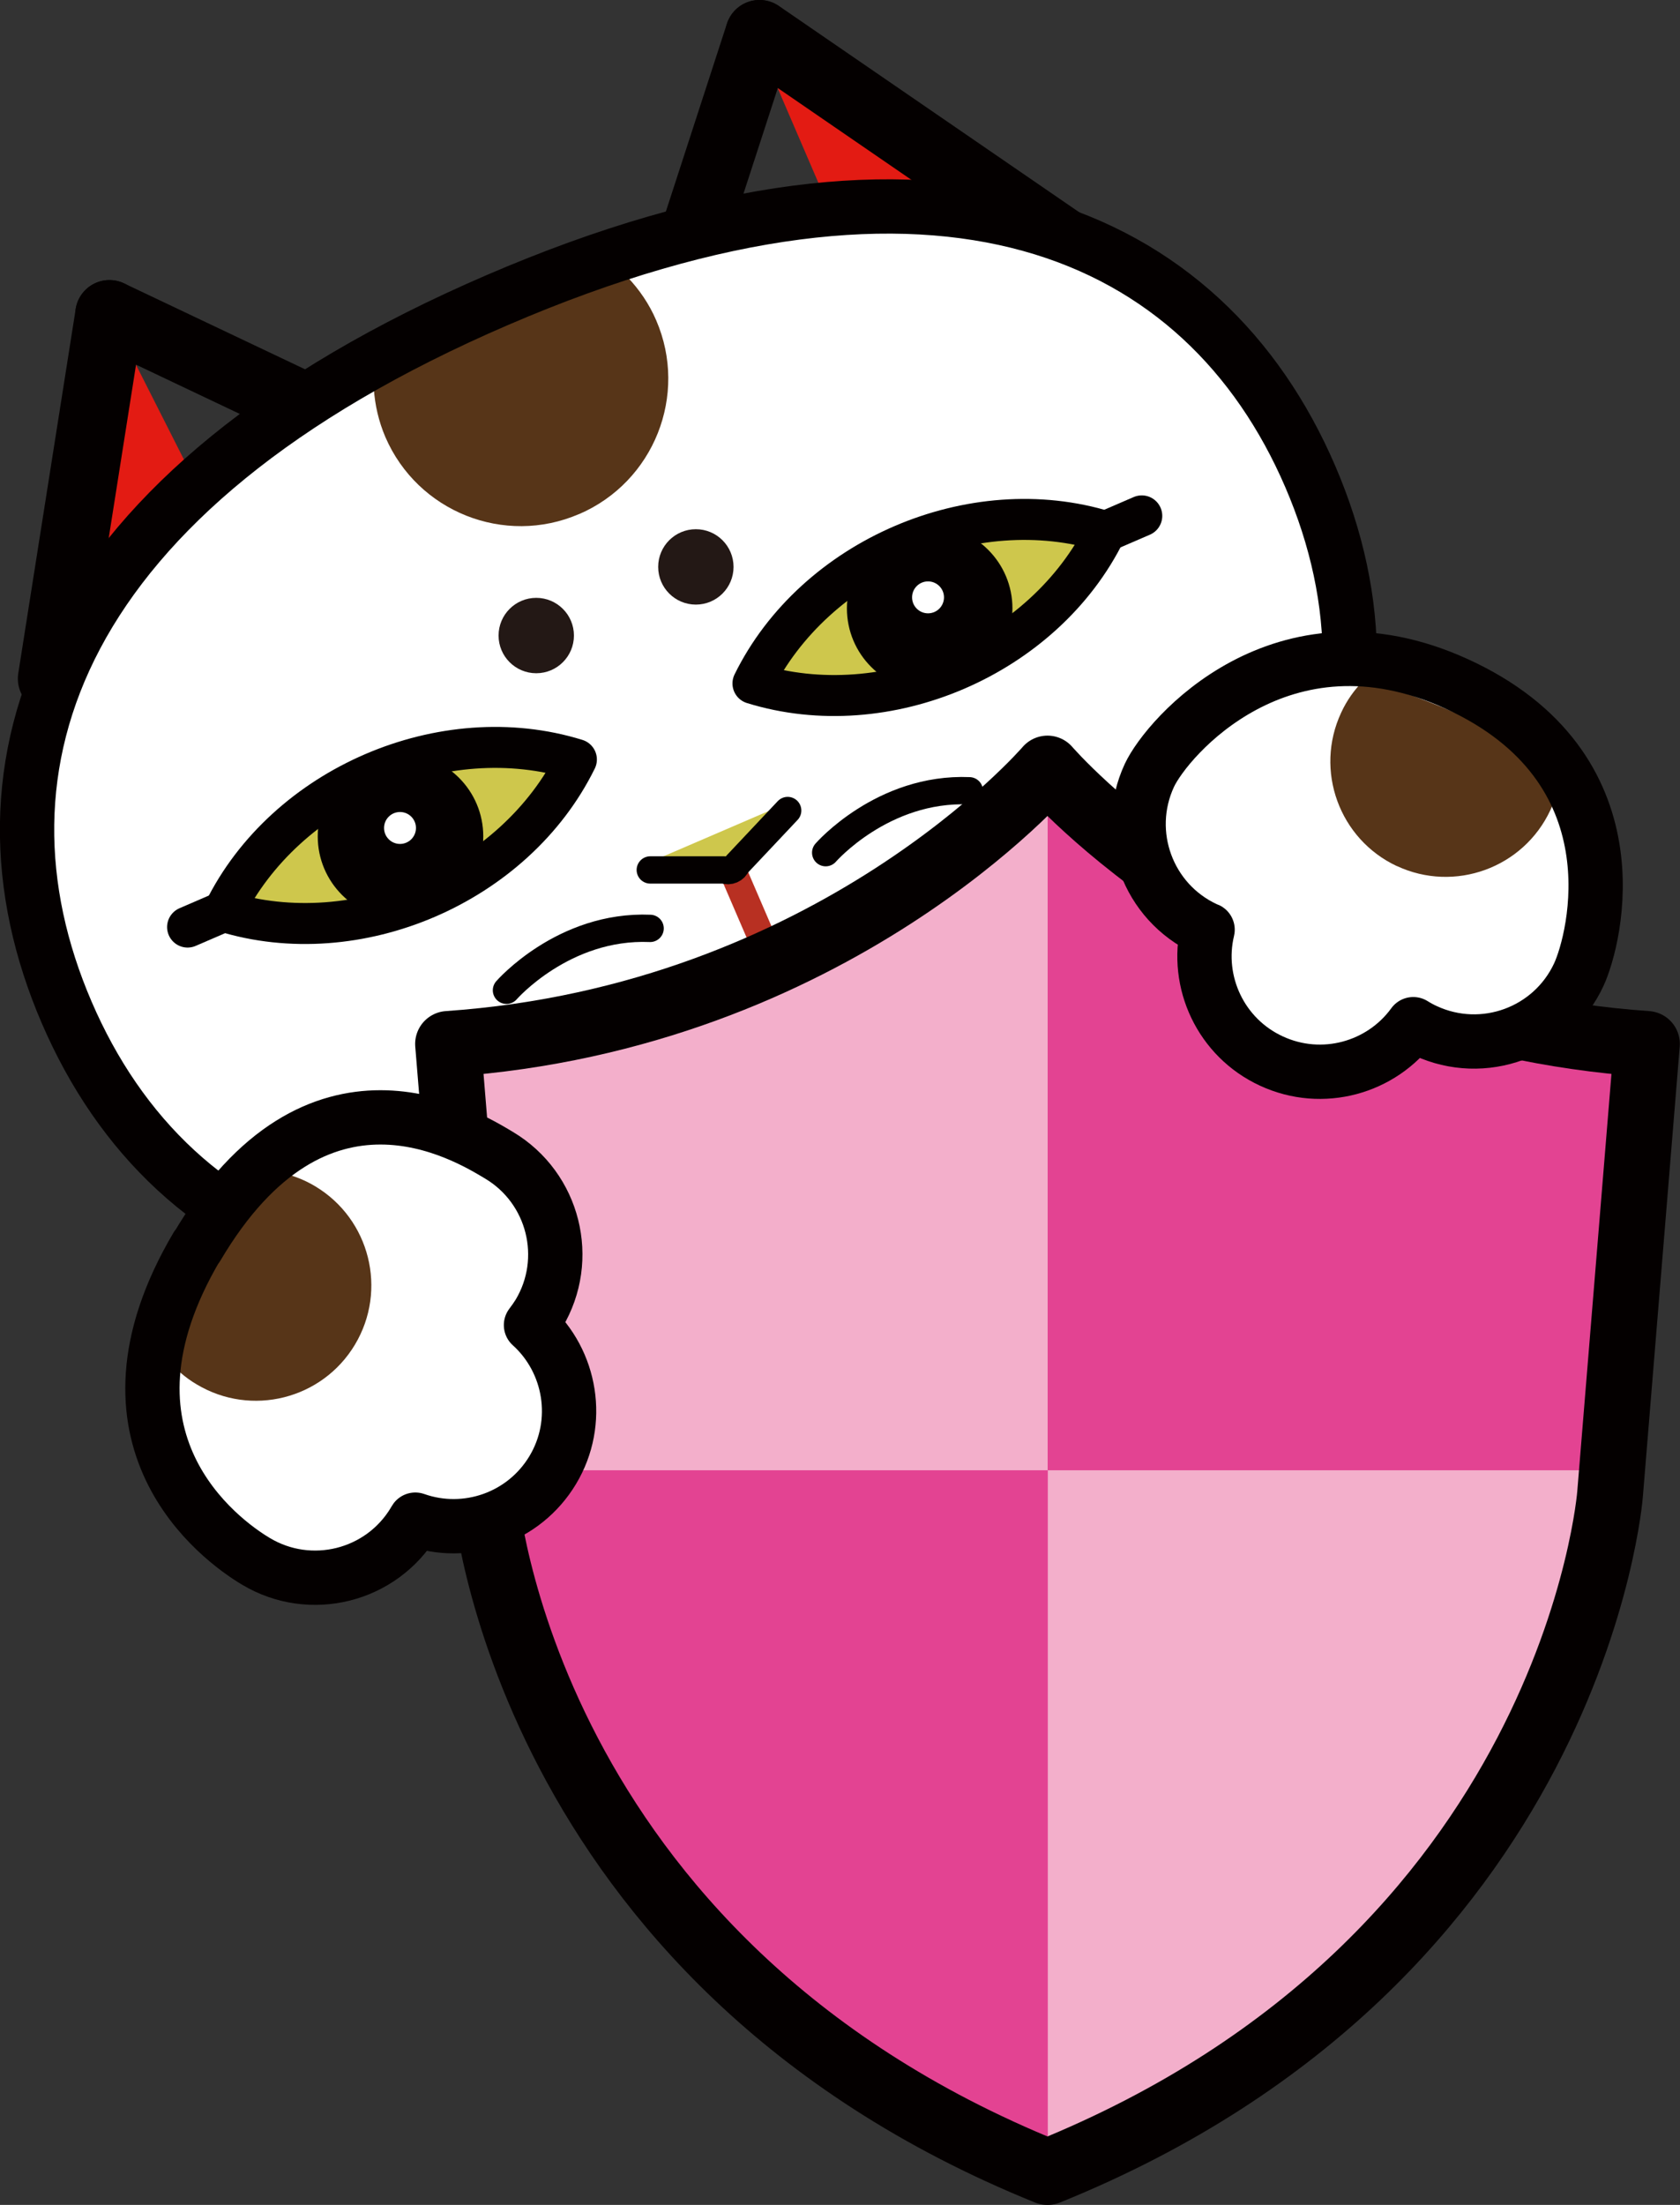
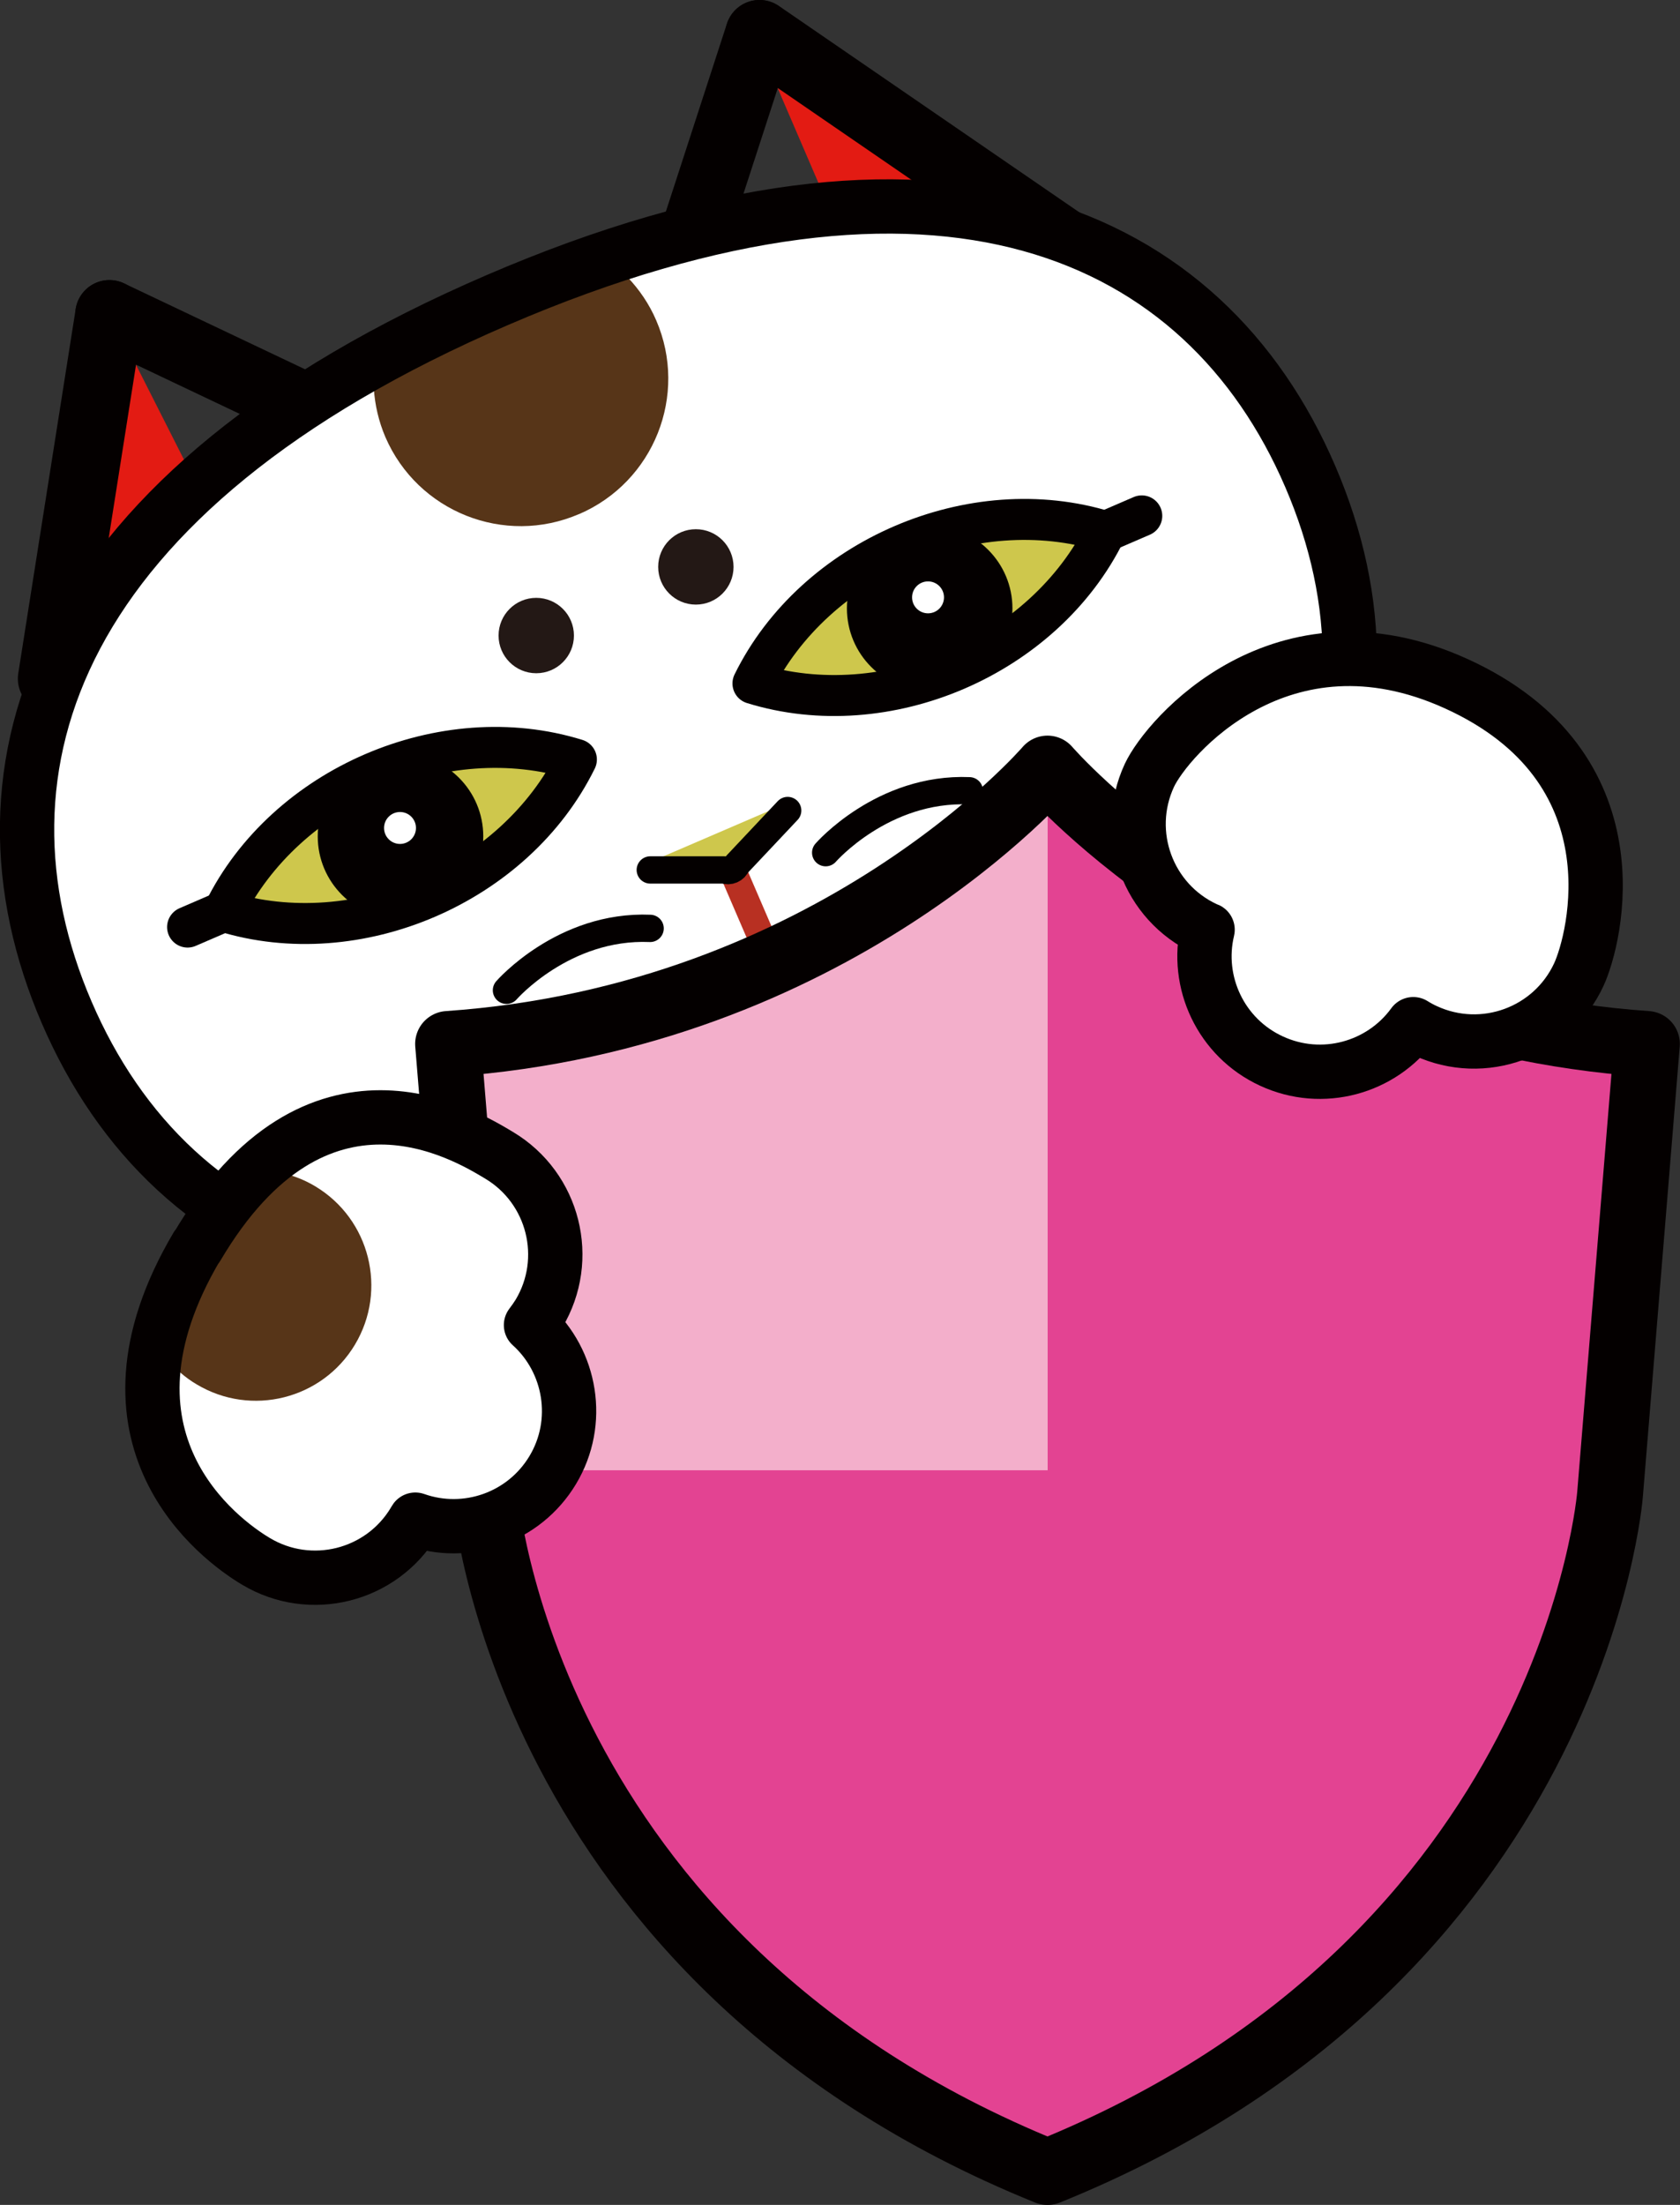
<svg xmlns="http://www.w3.org/2000/svg" viewBox="0 0 102.1 133.95">
  <rect x="0" y="0" width="102.1" height="133.95" fill="#333333" stroke="none" />
  <defs>
    <style>
      .cls-1 {
        stroke: #b83022;
      }

      .cls-1, .cls-2 {
        stroke-width: 1.66px;
      }

      .cls-1, .cls-2, .cls-3, .cls-4, .cls-5, .cls-6, .cls-7, .cls-8 {
        stroke-linecap: round;
        stroke-linejoin: round;
      }

      .cls-1, .cls-9, .cls-7, .cls-8 {
        fill: #fff;
      }

      .cls-2, .cls-3, .cls-4, .cls-5 {
        fill: none;
      }

      .cls-2, .cls-3, .cls-4, .cls-5, .cls-6, .cls-7, .cls-8 {
        stroke: #040000;
      }

      .cls-10 {
        fill: #e34392;
      }

      .cls-3 {
        stroke-width: 4.15px;
      }

      .cls-4 {
        stroke-width: 4px;
      }

      .cls-11 {
        fill: #f3afcb;
      }

      .cls-5, .cls-8 {
        stroke-width: 3.3px;
      }

      .cls-12 {
        fill: #231815;
      }

      .cls-13 {
        clip-path: url(#clippath-1);
      }

      .cls-14 {
        clip-path: url(#clippath-2);
      }

      .cls-6, .cls-15 {
        fill: #cec74c;
      }

      .cls-6, .cls-7 {
        stroke-width: 2.49px;
      }

      .cls-16 {
        fill: #e31b13;
      }

      .cls-17 {
        fill: #040000;
      }

      .cls-18 {
        fill: #573518;
      }

      .cls-19 {
        clip-path: url(#clippath);
      }
    </style>
    <clipPath id="clippath">
      <path class="cls-8" d="M79.63,28.95c6.42,14.91.74,31.68-26.17,43.27-26.9,11.59-42.99,4.19-49.41-10.72-6.42-14.91-.74-31.68,26.17-43.27,26.9-11.59,42.99-4.19,49.41,10.72Z" />
    </clipPath>
    <clipPath id="clippath-1">
      <path class="cls-8" d="M11.96,75.73c-6.92,11.73,1.41,17.82,3.59,19.12,3.32,1.99,7.63.91,9.62-2.41.02-.04.04-.08.07-.12,3.08,1.09,6.6-.1,8.35-3.01s1.12-6.61-1.32-8.81c.17-.22.33-.45.48-.69,1.99-3.32.91-7.63-2.41-9.62-2.04-1.22-11.08-6.79-18.37,5.56Z" />
    </clipPath>
    <clipPath id="clippath-2">
      <path class="cls-8" d="M88.49,41.53c-10.6-4.81-17.57,3.28-18.64,5.58-1.63,3.52-.1,7.69,3.41,9.32.04.02.09.03.13.05-.76,3.18.8,6.56,3.88,7.98,3.09,1.43,6.69.42,8.62-2.24.24.15.48.28.74.4,3.52,1.63,7.69.1,9.32-3.41,1-2.16,3.7-12.61-7.46-17.68Z" />
    </clipPath>
  </defs>
  <g>
    <g>
      <g>
        <polyline class="cls-16" points="23.86 52.97 3.22 41.21 6.7 19.07" />
        <polyline class="cls-16" points="60.89 37.02 64.38 14.87 45.9 2.19" />
        <polyline class="cls-3" points="23.81 52.99 3.16 41.23 6.65 19.09" />
        <polyline class="cls-3" points="6.65 19.09 29.45 29.91 23.81 52.99" />
        <polyline class="cls-3" points="61.15 36.91 64.64 14.76 46.16 2.07" />
        <polyline class="cls-3" points="46.15 2.08 38.35 26.08 58.99 37.84" />
        <g>
          <path class="cls-9" d="M79.63,28.95c6.42,14.91.74,31.68-26.17,43.27-26.9,11.59-42.99,4.19-49.41-10.72-6.42-14.91-.74-31.68,26.17-43.27,26.9-11.59,42.99-4.19,49.41,10.72Z" />
          <g class="cls-19">
            <path class="cls-18" d="M35.2,31.23c4.54-1.96,6.64-7.23,4.68-11.77-.43-1-1.03-1.87-1.74-2.62-2.37.57-4.92,1.42-7.65,2.6-3.02,1.3-5.59,2.71-7.77,4.19.07.98.29,1.96.7,2.92,1.96,4.54,7.23,6.64,11.77,4.68Z" />
          </g>
          <path class="cls-5" d="M79.63,28.95c6.42,14.91.74,31.68-26.17,43.27-26.9,11.59-42.99,4.19-49.41-10.72-6.42-14.91-.74-31.68,26.17-43.27,26.9-11.59,42.99-4.19,49.41,10.72Z" />
        </g>
        <line class="cls-1" x1="43.91" y1="51.46" x2="47.48" y2="59.75" />
        <path class="cls-6" d="M35.03,46.14h0c-3.74,7.61-13.34,11.74-21.43,9.23h0s0,0,0,0c3.74-7.61,13.34-11.74,21.43-9.23h0Z" />
        <circle class="cls-17" cx="24.34" cy="50.81" r="5.03" />
        <path class="cls-6" d="M67.19,32.29h0c-3.74,7.61-13.34,11.74-21.43,9.23h0s0,0,0,0c3.74-7.61,13.34-11.74,21.43-9.23h0Z" />
        <circle class="cls-17" cx="56.5" cy="36.96" r="5.03" />
        <path class="cls-15" d="M44.24,53.37h-4.5c-.49-.2-.5-.88-.02-1.09l7.6-3.27c.48-.21.97.27.78.76l-3.09,3.28c-.12.3-.46.45-.76.33Z" />
        <path class="cls-2" d="M47.87,49.24l-3.09,3.28c-.12.3-.46.45-.76.33h-4.5" />
        <path class="cls-2" d="M50.18,51.8s3.46-3.98,8.73-3.76" />
        <path class="cls-2" d="M52,56.01s3.46-3.98,8.73-3.76" />
        <path class="cls-2" d="M30.78,60.16s3.46-3.98,8.73-3.76" />
        <path class="cls-2" d="M32.59,64.37s3.46-3.98,8.73-3.76" />
        <line class="cls-7" x1="67.19" y1="32.29" x2="69.39" y2="31.34" />
        <line class="cls-7" x1="11.4" y1="56.32" x2="13.6" y2="55.37" />
        <circle class="cls-9" cx="56.4" cy="36.29" r=".97" />
        <circle class="cls-9" cx="24.31" cy="50.3" r=".97" />
        <circle class="cls-12" cx="32.59" cy="38.61" r="2.29" />
        <circle class="cls-12" cx="42.29" cy="34.44" r="2.29" />
      </g>
      <g>
        <g>
          <path class="cls-10" d="M63.67,131.95c32.02-12.95,34.18-41.19,34.18-41.19l2.24-27.34c-23.47-1.62-36.43-16.73-36.43-16.73,0,0-12.95,15.11-36.43,16.73l2.24,27.34s2.17,28.24,34.18,41.19Z" />
          <path class="cls-11" d="M63.67,46.69v42.63H29.37l-2.12-25.9c23.47-1.62,36.43-16.73,36.43-16.73Z" />
-           <path class="cls-11" d="M97.98,89.32l-.12,1.44s-2.17,28.24-34.18,41.19v-42.63h34.3Z" />
        </g>
        <path class="cls-4" d="M63.67,131.95c32.02-12.95,34.18-41.19,34.18-41.19l2.24-27.34c-23.47-1.62-36.43-16.73-36.43-16.73,0,0-12.95,15.11-36.43,16.73l2.24,27.34s2.17,28.24,34.18,41.19Z" />
      </g>
      <g>
        <path class="cls-9" d="M11.96,75.73c-6.92,11.73,1.41,17.82,3.59,19.12,3.32,1.99,7.63.91,9.62-2.41.02-.04.04-.08.07-.12,3.08,1.09,6.6-.1,8.35-3.01s1.12-6.61-1.32-8.81c.17-.22.33-.45.48-.69,1.99-3.32.91-7.63-2.41-9.62-2.04-1.22-11.08-6.79-18.37,5.56Z" />
        <g class="cls-13">
          <path class="cls-18" d="M21.57,81.69c1.99-3.32.91-7.63-2.41-9.62-.73-.44-1.51-.72-2.3-.87-1.25,1.45-2.47,3.15-3.67,5.15-1.32,2.21-2.31,4.28-3.02,6.22.49.59,1.08,1.12,1.78,1.53,3.32,1.99,7.63.91,9.62-2.41Z" />
        </g>
        <path class="cls-5" d="M11.96,75.73c-6.92,11.73,1.41,17.82,3.59,19.12,3.32,1.99,7.63.91,9.62-2.41.02-.04.04-.08.07-.12,3.08,1.09,6.6-.1,8.35-3.01s1.12-6.61-1.32-8.81c.17-.22.33-.45.48-.69,1.99-3.32.91-7.63-2.41-9.62-2.04-1.22-11.08-6.79-18.37,5.56Z" />
      </g>
      <g>
        <path class="cls-9" d="M88.49,41.53c-10.6-4.81-17.57,3.28-18.64,5.58-1.63,3.52-.1,7.69,3.41,9.32.04.02.09.03.13.05-.76,3.18.8,6.56,3.88,7.98,3.09,1.43,6.69.42,8.62-2.24.24.15.48.28.74.4,3.52,1.63,7.69.1,9.32-3.41,1-2.16,3.7-12.61-7.46-17.68Z" />
        <g class="cls-14">
-           <path class="cls-18" d="M84.89,52.61c3.51,1.64,7.69.12,9.33-3.39.36-.77.56-1.58.63-2.38-1.57-1.09-3.39-2.14-5.5-3.12-2.33-1.09-4.5-1.86-6.5-2.36-.54.55-1,1.19-1.34,1.93-1.64,3.51-.12,7.69,3.39,9.33Z" />
+           <path class="cls-18" d="M84.89,52.61Z" />
        </g>
        <path class="cls-5" d="M88.49,41.53c-10.6-4.81-17.57,3.28-18.64,5.58-1.63,3.52-.1,7.69,3.41,9.32.04.02.09.03.13.05-.76,3.18.8,6.56,3.88,7.98,3.09,1.43,6.69.42,8.62-2.24.24.15.48.28.74.4,3.52,1.63,7.69.1,9.32-3.41,1-2.16,3.7-12.61-7.46-17.68Z" />
      </g>
    </g>
  </g>
</svg>